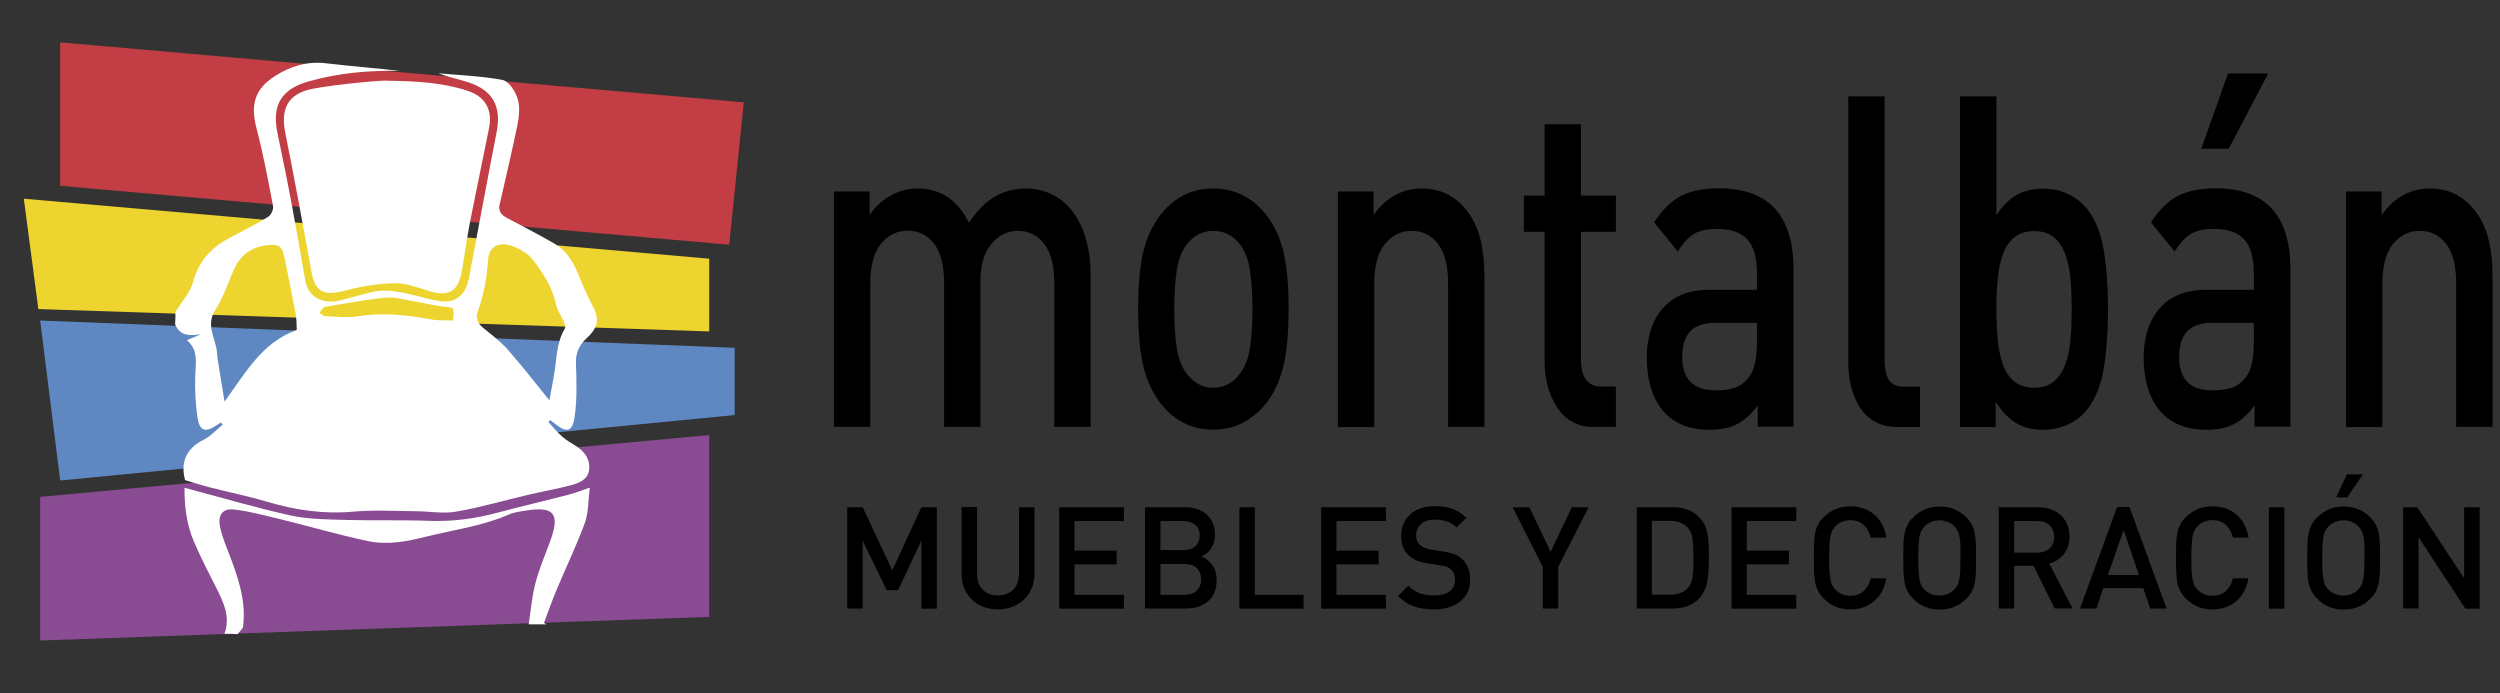
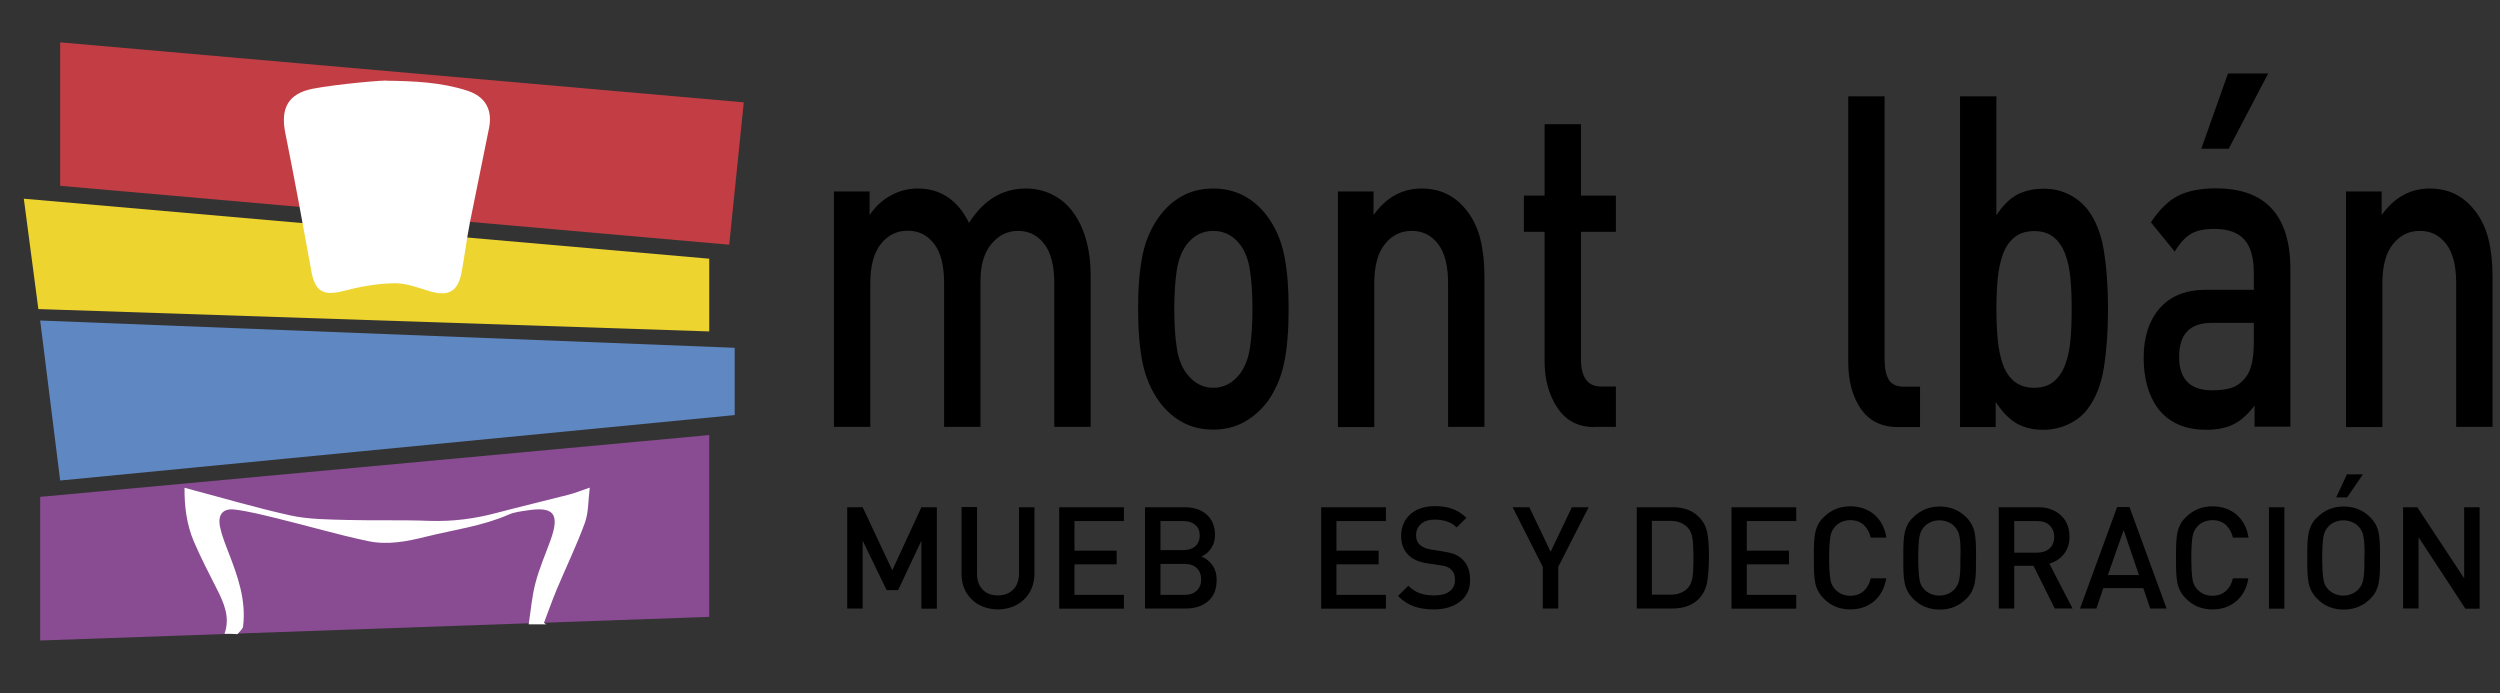
<svg xmlns="http://www.w3.org/2000/svg" version="1.1" id="LOGO_MONTALBÁN" x="0px" y="0px" viewBox="0 0 1375.1 381.3" style="enable-background:new 0 0 1375.1 381.3;" xml:space="preserve">
  <rect x="0" y="0" width="1375.1" height="381.3" fill="#333333" stroke="none" />
  <style type="text/css">
	.st0{fill:#C23E44;}
	.st1{fill:#EDD42F;}
	.st2{fill:#5F88C2;}
	.st3{fill:#894C92;}
	.st4{fill:#FFFFFF;}
</style>
  <g>
    <g>
      <polygon class="st0" points="33.1,23.3 409.1,56.3 401.1,134.6 33.1,102.2   " />
      <polygon class="st1" points="13.1,109.3 390.1,142.3 390.1,182.3 21.1,170   " />
      <polygon class="st2" points="22.1,176.3 404.1,191.3 404.1,228.3 33.1,264.3   " />
      <polygon class="st3" points="22.1,273.3 390.1,239.3 390.1,339.3 22.1,352.3   " />
      <g>
-         <path class="st4" d="M96.5,171.6c3.4-5.6,8.2-10.8,9.8-16.8c3.2-11.7,10.4-19,20.6-24.3c7-3.6,14-7.2,20.7-11.3     c1.5-0.9,2.9-4,2.6-5.8c-2.7-14.3-5.4-28.7-9.1-42.8c-3.4-13-1.1-21.6,10.2-28.8c8.5-5.4,17.6-8.2,27.9-7     c13.7,1.6,27.4,2.7,41.1,4.2c-17.1-0.4-33.9,1.1-50.3,5.7c-15.2,4.2-20.6,13.1-17.4,28.4c2.8,13.5,5.6,27,8.1,40.6     c2.5,13.5,4.9,27,7.2,40.5c1.7,10.1,10.7,13.1,18.8,11.1c5.9-1.4,11.8-3.2,17.7-4.6c8.7-2.1,17.1,0.2,25.5,2.2     c4.2,1,8.3,2.3,12.6,2.8c7,1,12.3-2.5,14.5-9.3c1.1-3.3,1.6-6.8,2.2-10.2c4.7-24.6,9.2-49.2,14-73.7c2.7-14-2.1-22.9-15.8-27.3     c-5.3-1.7-10.9-2.8-16.3-4.9c11.8,1.1,23.8,1.5,35.4,3.7c3.4,0.7,7,6.3,8.2,10.3c1.4,4.4,0.8,9.8-0.1,14.5     c-3,14.7-6.5,29.2-9.8,43.8c-0.8,3.4,0.9,5.6,3.9,7.2c8.8,4.6,17.7,9.3,26.3,14.2c6.4,3.7,10.1,9.8,12.9,16.5     c2.4,5.6,4.6,11.3,7.5,16.6c4.7,8.6,3.8,13-3.4,19.6c-3.4,3.2-5.4,7.6-5.2,13c0.3,9.8,0.7,19.7-0.7,29.3     c-1.2,8.8-4.4,9.3-11.2,3.8c-0.7-0.6-1.5-1.1-2.2-1.7c-0.4,0.3-0.7,0.7-1.1,1c2.6,2.8,5,5.8,7.8,8.2c2.5,2.2,5.5,3.7,8.3,5.6     c4.4,3.1,7.1,7.5,6.3,12.8c-0.8,5.3-5.8,7.1-10.3,8.3c-7.6,2-15.3,3.3-22.9,5.1c-13.3,3.1-26.4,7-39.8,9.3     c-7.2,1.3-14.9-0.2-22.4-0.2c-11.3-0.1-22.7-0.8-33.9,0.2c-16.3,1.5-31.8-0.7-47.3-5.3c-10.5-3.1-21.3-5.3-31.9-8     c-4.6-1.2-9.2-2.6-13.7-4c-2.7-10.3,0.9-17.6,10.5-22.4c3.8-1.9,6.8-5.4,10.2-8.1c-0.3-0.4-0.6-0.8-1-1.2     c-0.9,0.6-1.8,1.1-2.7,1.7c-5.7,3.9-9,3-10.1-4c-1.2-7.9-1.6-15.9-1.3-23.9c0.3-6.9,1.7-13.7-4.6-19.1c3.1-1.3,5.4-2.2,7.7-3.2     c-6.1,0.8-11.4,1.1-14.2-5.6C96.5,176.3,96.5,173.9,96.5,171.6z M302.2,220.2c0.8-4.2,1.5-8.4,2.3-12.6c1.8-9,1.2-18.6,6.2-26.9     c0.5-0.8-0.1-2.6-0.6-3.8c-1.4-3.2-3.6-6.2-4.3-9.5c-1.9-9.4-7.1-17.2-12.7-24.5c-2.6-3.3-6.8-5.9-10.9-7.4     c-7.8-2.9-13.1,0-13.7,7.1c-0.7,9.8-2.3,19.4-5.7,28.7c-1.3,3.4-0.3,6.4,2.7,8.8c4.7,3.9,9.7,7.6,13.7,12.1     C287.1,201.2,294.4,210.6,302.2,220.2z M163.2,181.5c-0.1-2.7,0-5.6-0.5-8.4c-1.9-10.2-4-20.4-6-30.5c-0.2-1-0.6-1.9-0.8-2.9     c-0.7-4.2-3.3-5.3-7.2-5c-9.6,0.6-16.3,5-20.2,13.9c-3.2,7.4-5.8,15.2-10.1,21.9c-5.4,8.3,0.2,15.4,0.9,23c0.1,1.3,0.2,2.7,0.4,4     c1.2,7.5,2.4,15.1,3.8,23.4C135.1,205,144.1,188.4,163.2,181.5z M249.2,176.3c0.7-7.4,0.7-7.1-5.4-7.7c-5.7-0.6-11.3-2.1-17-3     c-4.9-0.8-9.9-2.4-14.7-1.9c-11.2,1.1-22.2,3.2-33.3,5.1c-1.2,0.2-2.1,2.1-3.1,3.2c1,0.6,2,1.8,3.1,1.9c6,0.2,12.1,1,17.9,0.1     c13.9-2.3,27.4-0.7,41,1.8C241.3,176.4,245.2,176.1,249.2,176.3z" />
        <path class="st4" d="M123.5,348.6c3.2-9.1-0.3-16.9-4.3-24.8c-4.4-8.6-8.8-17.2-12.6-26c-3.9-9.3-5.2-19.1-5.1-29.5     c19.7,5.2,38.8,10.9,58.2,15.2c10.1,2.2,20.7,2.2,31.2,2.5c15.1,0.4,30.3-0.1,45.4,0.5c12.5,0.4,24.5-1.1,36.5-4.3     c13.2-3.5,26.4-6.6,39.6-10c3.7-0.9,7.2-2.4,12-4c-0.9,6.9-0.6,13.6-2.7,19.4c-4.5,12.3-10.2,24.1-15.3,36.2     c-2.6,6.2-4.8,12.5-7.2,18.8c0.4,0.3,0.9,0.5,1.3,0.8c-2.8,0-5.5,0-9.7,0c1.2-7.8,1.8-15.6,3.8-23c2.1-8,5.5-15.7,8.3-23.5     c5.1-14.4,1.7-18.5-13.3-16.1c-3.3,0.5-6.7,0.9-9.7,2.2c-14.6,6.4-30.3,8.4-45.6,12.2c-10.7,2.7-21.3,4.7-32,2.4     c-16.5-3.5-32.8-8.3-49.2-12.3c-7.9-1.9-15.8-4-23.8-5c-6.7-0.9-9.6,2.7-8.3,9.4c1,4.8,2.9,9.5,4.7,14.2     c5.1,13.1,9.8,26.3,8,40.7c-0.2,1.5-2,2.8-3.1,4.2C128.2,348.6,125.8,348.6,123.5,348.6z" />
        <path class="st4" d="M212.7,44.4c15,0.2,30,0.8,44.4,5.5c9.8,3.2,13.9,10.4,11.9,20.5c-3.4,17.3-7.1,34.5-10.5,51.8     c-1.8,9.1-2.9,18.4-4.6,27.5c-2.1,11-7.4,13.6-18.2,10.3c-6.3-2-12.8-4.4-19.2-4.2c-9.3,0.2-18.7,1.9-27.8,4.3     c-10.8,2.8-15.4,0.2-17.4-10.7c-4.6-25.5-9.3-51-14.4-76.4c-2.7-13.5,1.7-21.6,15.2-24.2C185.5,46.2,212.6,43.9,212.7,44.4z" />
      </g>
    </g>
    <g>
      <g>
        <path d="M579.9,234.9v-79c0-9.7-1.8-16.9-5.5-21.7c-3.7-4.8-8.5-7.2-14.5-7.2c-5.8,0-10.6,2.4-14.6,7.2c-4,4.8-6,11.6-6,20.4     v80.2h-20v-79c0-9.7-1.8-16.9-5.5-21.7c-3.7-4.8-8.5-7.2-14.5-7.2c-6,0-10.9,2.4-14.8,7.3c-3.9,4.9-5.8,12.1-5.8,21.6v79h-20     V105.3h19.6v13c3.3-4.8,7.2-8.4,11.9-10.9c4.6-2.5,9.5-3.7,14.6-3.7c12.5,0,22,6.3,28.2,18.9c8-12.6,18.4-18.9,31.2-18.9     c5.1,0,9.8,1,14.1,3.1c4.3,2,8,4.9,11,8.7c7.1,9,10.6,21.2,10.6,36.5v82.8H579.9z" />
        <path d="M706.3,199.7c-1.7,8.1-4.8,15.2-9.2,21.3c-3.5,4.6-7.8,8.3-12.7,11.1c-5,2.8-10.7,4.2-17.1,4.2c-6.4,0-12.1-1.4-17-4.1     c-4.9-2.7-9.1-6.5-12.6-11.2c-4.4-6.1-7.5-13.2-9.2-21.3c-1.7-8.1-2.5-18-2.5-29.8s0.8-21.7,2.5-29.8c1.7-8.1,4.8-15.1,9.2-21.1     c3.5-4.8,7.7-8.5,12.6-11.2c4.9-2.7,10.6-4.1,17-4.1c6.4,0,12.1,1.4,17.1,4.1c5,2.7,9.2,6.5,12.7,11.2c4.4,6,7.5,13,9.2,21.1     c1.7,8.1,2.5,18,2.5,29.8S708,191.7,706.3,199.7z M687.5,148.5c-0.9-5.8-2.7-10.5-5.5-14.1c-3.8-4.9-8.7-7.4-14.7-7.4     c-5.9,0-10.7,2.5-14.5,7.4c-2.7,3.6-4.6,8.3-5.5,14.1c-0.9,5.8-1.4,12.9-1.4,21.5c0,8.5,0.5,15.7,1.4,21.5     c0.9,5.8,2.7,10.5,5.5,14.1c3.9,5.1,8.8,7.7,14.5,7.7c5.9,0,10.8-2.6,14.7-7.7c2.7-3.6,4.6-8.3,5.5-14.1     c0.9-5.8,1.4-12.9,1.4-21.5C688.9,161.5,688.4,154.3,687.5,148.5z" />
        <path d="M796.5,234.9v-79c0-9.7-1.8-16.9-5.5-21.7c-3.7-4.8-8.5-7.2-14.5-7.2c-6,0-10.9,2.4-14.8,7.3c-3.9,4.9-5.8,12.1-5.8,21.6     v79h-20V105.3h19.6v13c6.9-9.7,15.7-14.6,26.5-14.6c10.1,0,18.2,3.9,24.5,11.8c3.7,4.6,6.2,9.9,7.7,15.8c1.5,6,2.3,12.9,2.3,20.7     v82.8H796.5z" />
        <path d="M876.9,234.9c-8.8,0-15.5-3.5-20.2-10.5c-4.7-7-7.1-15.5-7.1-25.6v-71.3h-11.4v-19.9h11.4V68.3h20v39.3h19.2v19.9h-19.2     v70c0,10.1,3.7,15.1,11,15.1h8.2v22.2H876.9z" />
-         <path d="M966.8,234.9v-11.8c-3.7,4.8-7.4,8.2-11.4,10.2c-3.9,2-9,3.1-15.1,3.1c-11.8,0-20.6-3.9-26.7-11.8     c-5.2-7.2-7.8-16.4-7.8-27.9c0-11.2,2.9-20.3,8.8-27.1c5.9-6.8,14.4-10.2,25.5-10.2h26.3v-9.2c0-8.3-1.7-14.5-5.2-18.4     c-3.5-3.9-9-5.9-16.6-5.9c-5.5,0-9.8,0.9-12.9,2.8c-3.1,1.9-6.1,5.1-8.8,9.7l-13.1-16.1c4.6-7,9.5-11.8,14.9-14.6     c5.4-2.7,12.3-4.1,20.8-4.1c27.3,0,41,14.8,41,44.5v86.6H966.8z M966.4,177.6h-23.3c-11.9,0-17.8,6.2-17.8,18.7     c0,12.3,6.1,18.4,18.2,18.4c4.3,0,7.9-0.5,10.7-1.4c2.8-0.9,5.5-2.9,7.9-6c2.9-3.7,4.3-10.1,4.3-19.2V177.6z" />
        <path d="M1043.9,234.9c-9,0-15.8-3.4-20.4-10.1c-4.6-6.7-6.9-15.3-6.9-25.7V53h20v144.6c0,5.1,0.8,8.9,2.4,11.4     c1.6,2.5,4.4,3.7,8.3,3.7h8.8v22.2H1043.9z" />
        <path d="M1157.2,202.3c-1.5,9.3-4.5,16.8-8.9,22.6c-2.7,3.6-6.2,6.4-10.5,8.4c-4.2,2-8.9,3.1-13.8,3.1c-5.6,0-10.5-1.1-14.6-3.4     c-4.1-2.3-8-6.3-11.7-11.9v13.8h-19.6V53h20v65.4c3.5-5.4,7.4-9.2,11.5-11.4c4.1-2.1,9-3.2,14.6-3.2c5,0,9.5,1,13.7,3.1     c4.2,2,7.6,4.9,10.4,8.4c4.4,5.8,7.4,13.3,8.9,22.5c1.5,9.2,2.3,19.9,2.3,32.2C1159.5,182.2,1158.7,193,1157.2,202.3z      M1138.8,152.9c-0.5-4.9-1.4-9.4-2.9-13.3c-1.5-3.9-3.6-7-6.4-9.2c-2.7-2.2-6.3-3.3-10.6-3.3c-4.3,0-7.9,1.1-10.7,3.3     c-2.8,2.2-4.9,5.2-6.4,9.1c-1.4,3.8-2.4,8.2-2.9,13.2c-0.5,4.9-0.8,10.7-0.8,17.4s0.3,12.4,0.8,17.4c0.5,4.9,1.5,9.4,2.9,13.3     c1.4,3.9,3.6,7,6.4,9.2c2.8,2.2,6.4,3.3,10.7,3.3c4.3,0,7.8-1.1,10.6-3.3c2.7-2.2,4.9-5.3,6.4-9.3c1.5-4,2.5-8.5,2.9-13.4     c0.5-4.9,0.7-10.6,0.7-17.1C1139.5,163.5,1139.3,157.8,1138.8,152.9z" />
        <path d="M1240.1,234.9v-11.8c-3.7,4.8-7.4,8.2-11.4,10.2c-3.9,2-9,3.1-15.1,3.1c-11.8,0-20.6-3.9-26.7-11.8     c-5.2-7.2-7.8-16.4-7.8-27.9c0-11.2,2.9-20.3,8.8-27.1c5.9-6.8,14.4-10.2,25.5-10.2h26.3v-9.2c0-8.3-1.7-14.5-5.2-18.4     c-3.5-3.9-9-5.9-16.6-5.9c-5.5,0-9.8,0.9-12.9,2.8c-3.1,1.9-6.1,5.1-8.8,9.7l-13.1-16.1c4.6-7,9.5-11.8,14.9-14.6     c5.4-2.7,12.3-4.1,20.8-4.1c27.3,0,41,14.8,41,44.5v86.6H1240.1z M1239.7,177.6h-23.3c-11.9,0-17.8,6.2-17.8,18.7     c0,12.3,6.1,18.4,18.2,18.4c4.3,0,7.9-0.5,10.7-1.4c2.8-0.9,5.5-2.9,7.9-6c2.9-3.7,4.3-10.1,4.3-19.2V177.6z M1225.9,81.8h-15.1     l14.7-41.4h22.1L1225.9,81.8z" />
        <path d="M1351,234.9v-79c0-9.7-1.8-16.9-5.5-21.7c-3.7-4.8-8.5-7.2-14.5-7.2c-6,0-10.9,2.4-14.8,7.3c-3.9,4.9-5.8,12.1-5.8,21.6     v79h-20V105.3h19.6v13c6.9-9.7,15.7-14.6,26.5-14.6c10.1,0,18.2,3.9,24.5,11.8c3.7,4.6,6.2,9.9,7.7,15.8c1.5,6,2.3,12.9,2.3,20.7     v82.8H1351z" />
      </g>
      <g>
        <path d="M506.8,334.7v-37.3l-12.8,27.2h-6.3l-13.2-27.2v37.3h-8.5V279h8.5l16.3,34.7l16-34.7h8.5v55.8H506.8z" />
        <path d="M567.4,323.7c-1,2.4-2.4,4.4-4.2,6.1s-3.9,3-6.4,4c-2.5,0.9-5.1,1.4-7.9,1.4c-2.8,0-5.4-0.5-7.9-1.4     c-2.4-0.9-4.6-2.2-6.4-4c-1.8-1.7-3.2-3.8-4.2-6.1c-1-2.4-1.5-5-1.5-7.8v-37h8.5v36.6c0,3.7,1,6.6,3.1,8.8     c2.1,2.2,4.9,3.2,8.4,3.2c3.5,0,6.3-1.1,8.4-3.2c2.1-2.2,3.2-5.1,3.2-8.8V279h8.5v37C568.9,318.8,568.4,321.4,567.4,323.7z" />
        <path d="M582.6,334.7V279h35.6v7.6H591v16.3h23.2v7.5H591v16.8h27.2v7.6H582.6z" />
        <path d="M664.6,330.6c-3.1,2.7-7.2,4.1-12.2,4.1h-22.6V279h21.7c5.2,0,9.3,1.4,12.3,4.1c3,2.7,4.5,6.5,4.5,11.2     c0,2.8-0.7,5.3-2.2,7.4c-1.5,2.1-3.2,3.6-5.3,4.4c2.4,0.9,4.4,2.5,6,4.7c1.6,2.2,2.4,4.9,2.4,8.2     C669.2,324,667.7,327.9,664.6,330.6z M657.4,288.7c-1.6-1.4-3.9-2.1-6.6-2.1h-12.5v16h12.5c2.8,0,5-0.7,6.6-2.1     c1.6-1.4,2.5-3.4,2.5-5.9C659.9,292,659.1,290,657.4,288.7z M658.3,312.5c-1.6-1.6-3.9-2.3-6.7-2.3h-13.3v17h13.3     c2.9,0,5.1-0.8,6.7-2.4c1.6-1.6,2.4-3.6,2.4-6.1S659.9,314.1,658.3,312.5z" />
-         <path d="M681.7,334.7V279h8.5v48.2H717v7.6H681.7z" />
        <path d="M726.7,334.7V279h35.6v7.6h-27.2v16.3h23.2v7.5h-23.2v16.8h27.2v7.6H726.7z" />
        <path d="M803.2,330.8c-3.7,2.9-8.5,4.4-14.5,4.4c-4.3,0-8-0.6-11.1-1.7s-6-3-8.6-5.7l5.6-5.6c2,1.9,4.1,3.3,6.3,4.1     c2.2,0.8,4.9,1.2,7.9,1.2c3.7,0,6.5-0.7,8.5-2.2c2-1.5,3-3.6,3-6.3c0-2.6-0.7-4.5-2.2-5.8c-0.7-0.7-1.5-1.2-2.3-1.5     c-0.9-0.3-2.1-0.6-3.8-0.8l-3.3-0.5l-3.3-0.5c-4.5-0.6-8.1-2.1-10.6-4.5c-2.7-2.6-4.1-6.1-4.1-10.6c0-4.9,1.7-8.9,5-11.9     c3.3-3,7.9-4.5,13.6-4.5c3.7,0,6.9,0.5,9.6,1.5c2.7,1,5.3,2.6,7.7,4.9l-5.4,5.3c-1.6-1.6-3.4-2.7-5.4-3.3c-2-0.7-4.2-1-6.7-1     c-3.2,0-5.7,0.8-7.5,2.4c-1.8,1.6-2.7,3.7-2.7,6.3c0,2.2,0.7,3.9,2.1,5.2c1.5,1.3,3.5,2.2,6.3,2.6l3.3,0.5l3.1,0.5     c2.6,0.4,4.6,0.9,6.2,1.5c1.6,0.7,3,1.5,4.2,2.6c3,2.7,4.5,6.5,4.5,11.4C808.7,323.9,806.9,327.9,803.2,330.8z" />
        <path d="M857.1,311.8v22.9h-8.5v-22.9L832,279h9.2l11.7,24.5l11.7-24.5h9.2L857.1,311.8z" />
        <path d="M938.9,320.7c-0.7,3.4-2.2,6.4-4.6,8.8c-3.5,3.5-8.3,5.2-14.4,5.2h-19.6V279h19.6c6.1,0,10.9,1.7,14.4,5.2     c2.5,2.4,4,5.2,4.7,8.5c0.7,3.3,1,7.8,1,13.7C939.9,312.5,939.6,317.3,938.9,320.7z M930.9,296c-0.3-2.3-1.2-4.2-2.5-5.7     c-2.3-2.5-5.5-3.8-9.5-3.8h-10.3v40.6H919c4,0,7.2-1.3,9.5-3.8c1.3-1.5,2.1-3.5,2.5-6c0.3-2.5,0.5-6.2,0.5-10.9     C931.4,301.8,931.3,298.3,930.9,296z" />
        <path d="M952.4,334.7V279h35.6v7.6h-27.2v16.3h23.2v7.5h-23.2v16.8h27.2v7.6H952.4z" />
        <path d="M1030.8,330.7c-3.6,3-7.9,4.5-13.1,4.5c-5.8,0-10.7-2-14.6-6c-1.3-1.3-2.3-2.7-3.1-4.2c-0.8-1.5-1.3-3-1.6-4.7     c-0.3-1.7-0.5-3.5-0.6-5.4c-0.1-1.9-0.1-4.6-0.1-8.1c0-3.5,0-6.2,0.1-8.1c0.1-1.9,0.3-3.7,0.6-5.4c0.3-1.7,0.9-3.3,1.6-4.7     c0.7-1.5,1.7-2.8,3.1-4.1c4-4,8.8-6,14.6-6c5.2,0,9.6,1.5,13.2,4.5c3.5,3,5.8,7.2,6.7,12.7h-8.6c-0.7-2.9-2-5.2-3.9-7     c-1.9-1.7-4.4-2.6-7.4-2.6c-1.6,0-3.1,0.3-4.6,0.9c-1.4,0.6-2.6,1.4-3.6,2.5c-0.7,0.7-1.2,1.5-1.7,2.4c-0.4,0.9-0.8,1.9-1,3.2     c-0.2,1.3-0.4,2.8-0.5,4.7c-0.1,1.8-0.2,4.2-0.2,7.1c0,2.9,0.1,5.3,0.2,7.2c0.1,1.9,0.3,3.4,0.5,4.7c0.2,1.3,0.6,2.3,1,3.1     c0.4,0.8,1,1.6,1.7,2.4c1,1,2.2,1.9,3.6,2.5c1.4,0.6,3,0.9,4.6,0.9c3,0,5.5-0.9,7.4-2.6c1.9-1.7,3.2-4,3.9-7h8.5     C1036.6,323.5,1034.4,327.7,1030.8,330.7z" />
        <path d="M1086.8,315c-0.1,2-0.3,3.8-0.6,5.6c-0.3,1.7-0.9,3.3-1.6,4.7c-0.7,1.4-1.7,2.7-3,4c-4,4-8.9,6-14.7,6     c-5.8,0-10.7-2-14.6-6c-1.3-1.3-2.3-2.7-3.1-4.2c-0.8-1.5-1.3-3-1.6-4.7c-0.3-1.7-0.5-3.5-0.6-5.4c-0.1-1.9-0.1-4.6-0.1-8.1     c0-3.5,0-6.2,0.1-8.1c0.1-1.9,0.3-3.7,0.6-5.4c0.3-1.7,0.9-3.3,1.6-4.7c0.7-1.5,1.7-2.8,3.1-4.1c4-4,8.8-6,14.6-6     c5.8,0,10.8,2,14.7,6c1.3,1.3,2.2,2.6,3,4c0.7,1.4,1.3,3,1.6,4.7c0.3,1.7,0.5,3.6,0.6,5.6c0.1,2,0.1,4.7,0.1,8.1     S1086.8,313,1086.8,315z M1078.3,299.8c-0.1-1.9-0.2-3.4-0.5-4.7c-0.2-1.3-0.6-2.3-1-3.1c-0.4-0.8-1-1.6-1.7-2.4     c-1-1.1-2.2-1.9-3.7-2.5c-1.5-0.6-3-0.9-4.6-0.9c-1.6,0-3.2,0.3-4.6,0.9c-1.5,0.6-2.7,1.4-3.7,2.5c-0.7,0.7-1.2,1.5-1.7,2.4     c-0.4,0.9-0.8,1.9-1,3.1c-0.2,1.2-0.4,2.8-0.5,4.7c-0.1,1.9-0.2,4.3-0.2,7.1c0,2.9,0.1,5.2,0.2,7.1c0.1,1.9,0.3,3.4,0.5,4.7     c0.2,1.3,0.5,2.3,0.9,3.1c0.4,0.8,1,1.6,1.7,2.4c1,1,2.2,1.9,3.7,2.5c1.5,0.6,3,0.9,4.6,0.9c1.6,0,3.2-0.3,4.6-0.9     c1.5-0.6,2.7-1.5,3.7-2.5c0.7-0.8,1.2-1.6,1.7-2.4c0.4-0.8,0.8-1.9,1-3.1c0.2-1.2,0.4-2.8,0.5-4.7c0.1-1.9,0.1-4.3,0.1-7.1     C1078.4,304,1078.4,301.6,1078.3,299.8z" />
        <path d="M1130.2,334.7l-11.7-23.5h-10.6v23.5h-8.5V279h21.6c5.2,0,9.4,1.5,12.6,4.5c3.2,3,4.7,6.9,4.7,11.7c0,3.8-1,7-3.1,9.6     c-2.1,2.6-4.7,4.3-8,5.2l12.8,24.7H1130.2z M1127.3,288.9c-1.7-1.6-4-2.3-6.9-2.3h-12.5V304h12.5c2.9,0,5.2-0.8,6.9-2.3     c1.7-1.5,2.6-3.7,2.6-6.4C1129.9,292.6,1129,290.5,1127.3,288.9z" />
-         <path d="M1182.7,334.7l-3.8-11.2h-22l-3.8,11.2h-9l20.4-55.8h6.8l20.4,55.8H1182.7z M1168.1,291.6l-8.7,24.7h17.1L1168.1,291.6z" />
+         <path d="M1182.7,334.7l-3.8-11.2h-22l-3.8,11.2h-9l20.4-55.8h6.8l20.4,55.8H1182.7z M1168.1,291.6l-8.7,24.7h17.1z" />
        <path d="M1230,330.7c-3.6,3-7.9,4.5-13.1,4.5c-5.8,0-10.7-2-14.6-6c-1.3-1.3-2.3-2.7-3.1-4.2c-0.8-1.5-1.3-3-1.6-4.7     c-0.3-1.7-0.5-3.5-0.6-5.4c-0.1-1.9-0.1-4.6-0.1-8.1c0-3.5,0-6.2,0.1-8.1c0.1-1.9,0.3-3.7,0.6-5.4c0.3-1.7,0.9-3.3,1.6-4.7     c0.7-1.5,1.7-2.8,3.1-4.1c4-4,8.8-6,14.6-6c5.2,0,9.6,1.5,13.2,4.5c3.5,3,5.8,7.2,6.7,12.7h-8.6c-0.7-2.9-2-5.2-3.9-7     c-1.9-1.7-4.4-2.6-7.4-2.6c-1.6,0-3.1,0.3-4.6,0.9c-1.4,0.6-2.6,1.4-3.6,2.5c-0.7,0.7-1.2,1.5-1.7,2.4c-0.4,0.9-0.8,1.9-1,3.2     c-0.2,1.3-0.4,2.8-0.5,4.7c-0.1,1.8-0.2,4.2-0.2,7.1c0,2.9,0.1,5.3,0.2,7.2c0.1,1.9,0.3,3.4,0.5,4.7s0.6,2.3,1,3.1     c0.4,0.8,1,1.6,1.7,2.4c1,1,2.2,1.9,3.6,2.5c1.4,0.6,3,0.9,4.6,0.9c3,0,5.5-0.9,7.4-2.6c1.9-1.7,3.2-4,3.9-7h8.5     C1235.8,323.5,1233.6,327.7,1230,330.7z" />
        <path d="M1248,334.7V279h8.5v55.8H1248z" />
        <path d="M1309,315c-0.1,2-0.3,3.8-0.6,5.6c-0.3,1.7-0.9,3.3-1.6,4.7c-0.7,1.4-1.7,2.7-3,4c-4,4-8.9,6-14.7,6     c-5.8,0-10.7-2-14.6-6c-1.3-1.3-2.3-2.7-3.1-4.2c-0.8-1.5-1.3-3-1.6-4.7c-0.3-1.7-0.5-3.5-0.6-5.4c-0.1-1.9-0.1-4.6-0.1-8.1     c0-3.5,0-6.2,0.1-8.1c0.1-1.9,0.3-3.7,0.6-5.4c0.3-1.7,0.9-3.3,1.6-4.7c0.7-1.5,1.7-2.8,3.1-4.1c4-4,8.8-6,14.6-6     c5.8,0,10.8,2,14.7,6c1.3,1.3,2.2,2.6,3,4c0.7,1.4,1.3,3,1.6,4.7c0.3,1.7,0.5,3.6,0.6,5.6c0.1,2,0.1,4.7,0.1,8.1     S1309.1,313,1309,315z M1300.5,299.8c-0.1-1.9-0.2-3.4-0.5-4.7c-0.2-1.3-0.6-2.3-1-3.1c-0.4-0.8-1-1.6-1.7-2.4     c-1-1.1-2.2-1.9-3.7-2.5c-1.5-0.6-3-0.9-4.6-0.9c-1.6,0-3.2,0.3-4.6,0.9c-1.5,0.6-2.7,1.4-3.7,2.5c-0.7,0.7-1.2,1.5-1.7,2.4     c-0.4,0.9-0.8,1.9-1,3.1c-0.2,1.2-0.4,2.8-0.5,4.7c-0.1,1.9-0.2,4.3-0.2,7.1c0,2.9,0.1,5.2,0.2,7.1c0.1,1.9,0.3,3.4,0.5,4.7     c0.2,1.3,0.5,2.3,0.9,3.1c0.4,0.8,1,1.6,1.7,2.4c1,1,2.2,1.9,3.7,2.5c1.5,0.6,3,0.9,4.6,0.9c1.6,0,3.2-0.3,4.6-0.9     c1.5-0.6,2.7-1.5,3.7-2.5c0.7-0.8,1.2-1.6,1.7-2.4c0.4-0.8,0.8-1.9,1-3.1c0.2-1.2,0.4-2.8,0.5-4.7c0.1-1.9,0.1-4.3,0.1-7.1     C1300.7,304,1300.6,301.6,1300.5,299.8z M1291,273.6h-6l5.9-12.7h8.8L1291,273.6z" />
        <path d="M1356,334.7l-16.9-25.8l-8.8-13.4v39.2h-8.5V279h7.8l15.9,24.1l9.9,15V279h8.5v55.8H1356z" />
      </g>
    </g>
  </g>
</svg>